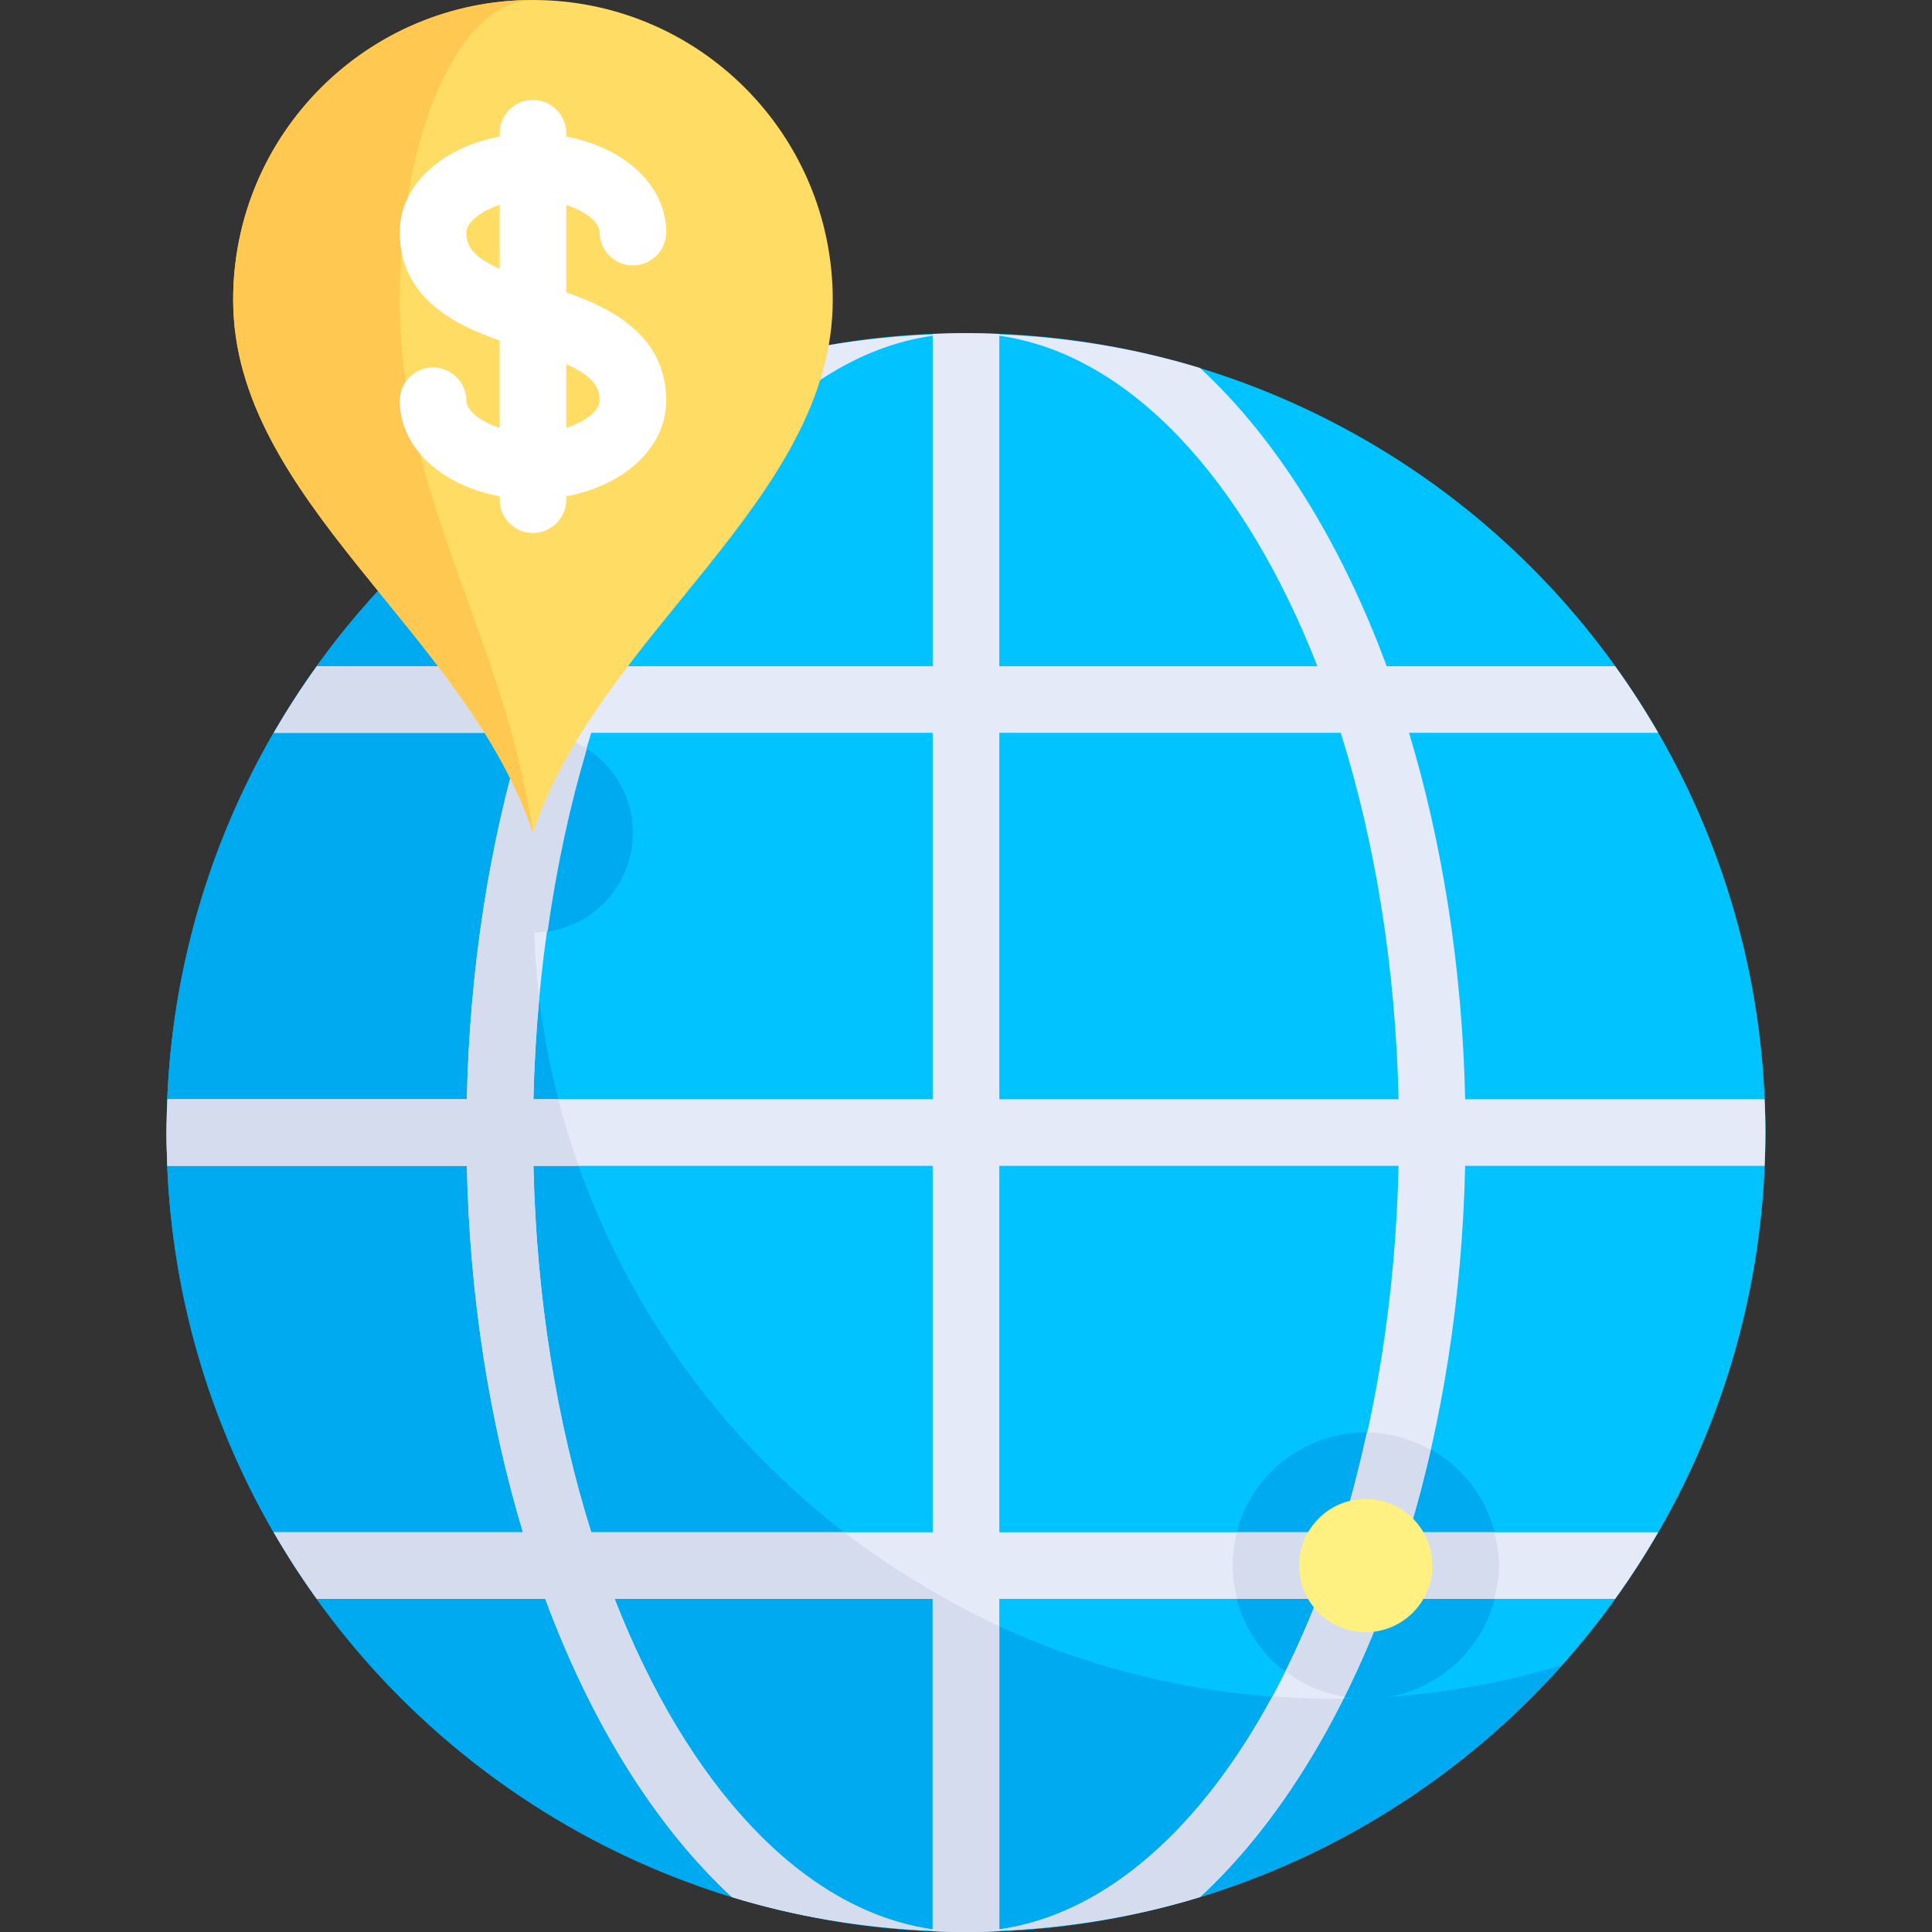
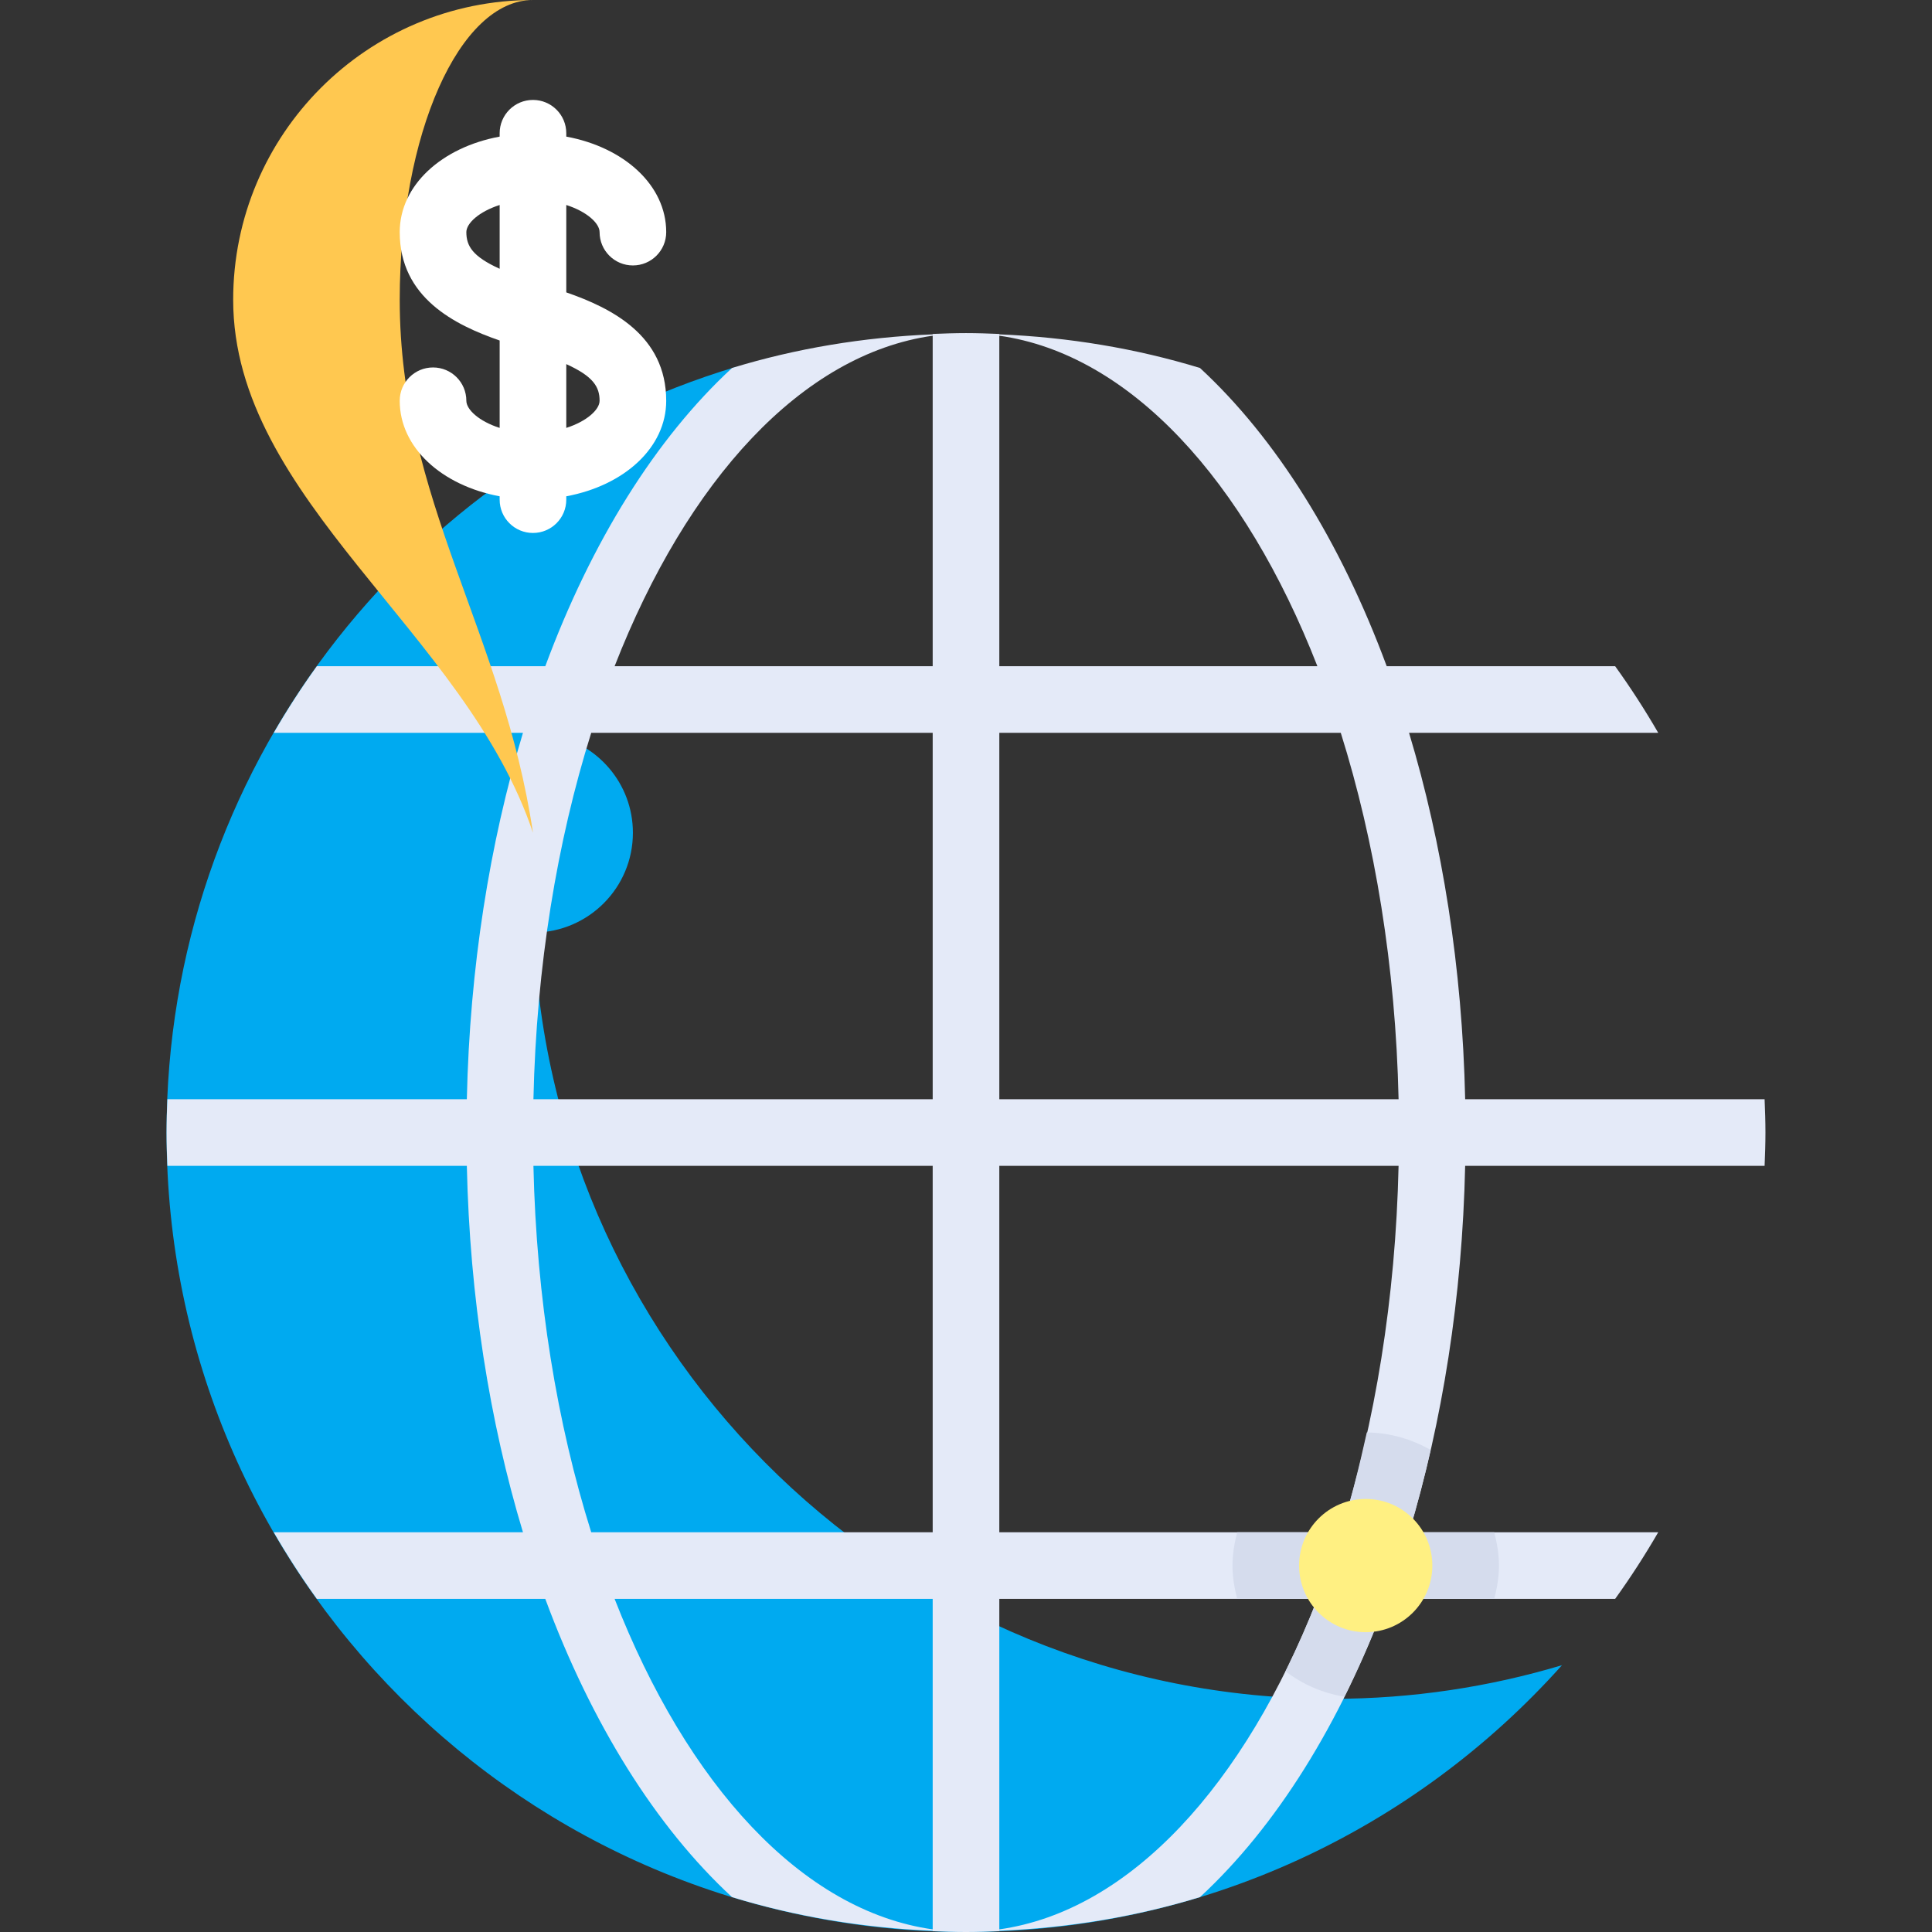
<svg xmlns="http://www.w3.org/2000/svg" version="1.1" id="Layer_1" x="0px" y="0px" viewBox="0 0 512.002 512.002" style="enable-background:new 0 0 512.002 512.002;" xml:space="preserve">
  <rect x="0" y="0" width="512.002" height="512.002" fill="#333333" stroke="none" />
-   <circle style="fill:#00C3FF;" cx="256.001" cy="300.138" r="211.862" />
  <g>
-     <circle style="fill:#00AAF0;" cx="361.932" cy="414.897" r="35.31" />
    <path style="fill:#00AAF0;" d="M353.105,450.207c-114.055,0-207.017-90.137-211.639-203.058c14.52-0.122,26.26-11.91,26.26-26.46   c0-13.028-9.426-23.801-21.818-26.013c7.758-36.932,25.001-70.372,49.252-97.49c-87.345,26.15-151.02,107.096-151.02,202.951   C44.139,417.146,138.993,512,256.001,512c62.776,0,119.15-27.326,157.945-70.705C394.67,447.066,374.258,450.207,353.105,450.207z" />
  </g>
  <path style="fill:#E4EAF8;" d="M467.639,308.966c0.12-2.931,0.224-5.867,0.224-8.828s-0.104-5.897-0.224-8.828h-79.353  c-0.767-34.919-6.051-67.846-14.873-97.103h66.038c-3.52-6.083-7.33-11.975-11.418-17.655h-60.539  c-12.275-33.154-29.352-60.428-49.483-79.033c-16.916-5.171-34.761-8.149-53.181-8.913v-0.107c-2.931-0.12-5.867-0.224-8.828-0.224  s-5.897,0.104-8.828,0.224v0.108c-18.42,0.762-36.266,3.742-53.181,8.913c-20.131,18.604-37.209,45.879-49.483,79.033h-60.54  c-4.089,5.681-7.898,11.572-11.418,17.655h66.038c-8.822,29.258-14.108,62.185-14.873,97.103H44.363  c-0.12,2.931-0.224,5.867-0.224,8.828s0.104,5.897,0.224,8.828h79.354c0.767,34.919,6.052,67.846,14.873,97.103H72.553  c3.52,6.083,7.33,11.975,11.418,17.655h60.537c12.275,33.154,29.353,60.428,49.483,79.033c16.916,5.171,34.761,8.149,53.181,8.913  v0.107c2.931,0.12,5.867,0.224,8.828,0.224s5.897-0.104,8.828-0.224v-0.109c18.42-0.762,36.266-3.742,53.181-8.913  c20.131-18.604,37.208-45.879,49.483-79.033h60.538c4.088-5.681,7.897-11.572,11.418-17.655H373.41  c8.822-29.258,14.106-62.185,14.873-97.103h79.356V308.966z M349.123,176.552h-84.295V88.97  C299.49,93.873,329.886,127.288,349.123,176.552z M247.174,88.97v87.582h-84.295C182.116,127.288,212.512,93.873,247.174,88.97z   M156.682,194.207h90.492v97.103h-105.81C142.151,256.046,147.636,223.001,156.682,194.207z M141.364,308.966h105.81v97.103h-90.492  C147.636,377.274,142.151,344.23,141.364,308.966z M162.879,423.724h84.295v87.582C212.512,506.403,182.116,472.988,162.879,423.724  z M264.829,511.306v-87.582h84.295C329.886,472.988,299.49,506.403,264.829,511.306z M355.32,406.069h-90.492v-97.103h105.811  C369.852,344.23,364.366,377.274,355.32,406.069z M264.829,291.31v-97.103h90.492c9.046,28.794,14.531,61.839,15.319,97.103H264.829  z" />
  <path style="fill:#D5DCED;" d="M379.146,384.244c-5.033-2.833-10.75-4.577-16.925-4.628c-2.01,9.118-4.25,18.015-6.901,26.454  h-27.449c-0.735,2.837-1.248,5.761-1.248,8.828c0,3.066,0.513,5.991,1.248,8.828h21.254c-2.617,6.702-5.442,13.111-8.455,19.197  c4.499,3.42,9.79,5.773,15.609,6.716c4.066-8.171,7.838-16.794,11.214-25.913h28.502c0.735-2.837,1.248-5.761,1.248-8.828  s-0.513-5.991-1.248-8.828h-22.583C375.541,399.007,377.441,391.71,379.146,384.244z" />
  <circle style="fill:#FFF082;" cx="361.932" cy="414.897" r="17.655" />
-   <path style="fill:#D5DCED;" d="M356.041,450.099c-0.984,0.013-1.949,0.108-2.936,0.108c-5.357,0-10.651-0.266-15.908-0.657  c-18.836,34.904-44.184,57.764-72.367,61.758v-80.353c-5.553-2.55-10.937-5.393-16.22-8.396c-8.681-4.938-17.01-10.417-24.872-16.49  h-67.055c-9.046-28.794-14.531-61.839-15.318-97.103h11.981c-2.044-5.78-3.885-11.657-5.428-17.655h-6.553  c0.203-9.087,0.742-18.009,1.549-26.767c-0.707-5.729-1.12-11.544-1.379-17.4c1.223-0.026,2.409-0.186,3.59-0.362  c2.412-17.038,5.9-33.239,10.402-48.335c-2.874-1.849-6.133-3.135-9.618-3.772c7.758-36.93,25.001-70.37,49.251-97.486  c-0.433,0.129-0.843,0.307-1.274,0.438c-20.083,18.602-37.124,45.832-49.376,78.925H84.09c-4.092,5.678-7.881,11.575-11.403,17.655  h65.905c-8.822,29.258-14.108,62.185-14.873,97.103H44.504c-0.121,2.943-0.365,5.855-0.365,8.828c0,2.961,0.104,5.897,0.224,8.828  h79.354c0.767,34.919,6.052,67.845,14.873,97.103H72.553c3.52,6.083,7.33,11.975,11.418,17.655h60.537  c12.275,33.154,29.353,60.428,49.483,79.033l0,0c16.916,5.171,34.761,8.149,53.181,8.913v0.107c2.931,0.12,5.867,0.224,8.828,0.224  c2.963,0,5.896-0.119,8.828-0.239v-0.096c18.457-0.775,36.324-3.801,53.271-8.996C332.551,489.287,345.39,471.384,356.041,450.099z   M162.879,423.724h84.295v87.582C212.512,506.403,182.116,472.988,162.879,423.724z" />
-   <path style="fill:#FFDC64;" d="M141.242,0c43.878,0,79.448,35.57,79.448,79.448c0,52.966-61.793,88.276-79.448,141.241  c-17.655-52.966-79.448-88.276-79.448-141.241C61.794,35.57,97.364,0,141.242,0z" />
  <path style="fill:#FFC850;" d="M141.242,0C97.364,0,61.794,35.57,61.794,79.448c0,52.966,61.793,88.276,79.448,141.241  c-7.847-52.966-35.31-88.276-35.31-141.241C105.932,35.57,121.741,0,141.242,0z" />
  <path style="fill:#FFFFFF;" d="M150.07,77.484V54.325c5.478,1.754,8.828,4.863,8.828,7.192c0,4.879,3.948,8.828,8.828,8.828  c4.879,0,8.828-3.948,8.828-8.828c0-12.414-11.115-22.464-26.483-25.316v-0.89c0-4.879-3.948-8.828-8.828-8.828  c-4.879,0-8.828,3.948-8.828,8.828v0.89c-15.368,2.852-26.483,12.903-26.483,25.316c0,17.374,14.579,24.587,26.483,28.723v23.159  c-5.478-1.754-8.828-4.863-8.828-7.192c0-4.879-3.948-8.828-8.828-8.828c-4.879,0-8.828,3.948-8.828,8.828  c0,12.414,11.115,22.464,26.483,25.316v0.89c0,4.879,3.948,8.828,8.828,8.828c4.879,0,8.828-3.948,8.828-8.828v-0.89  c15.368-2.852,26.483-12.904,26.483-25.316C176.553,88.833,161.974,81.62,150.07,77.484z M123.587,61.517  c0-2.329,3.35-5.438,8.828-7.192v16.904C125.24,67.975,123.587,65.188,123.587,61.517z M150.07,113.399V96.495  c7.175,3.255,8.828,6.041,8.828,9.711C158.898,108.536,155.548,111.645,150.07,113.399z" />
  <g>
</g>
  <g>
</g>
  <g>
</g>
  <g>
</g>
  <g>
</g>
  <g>
</g>
  <g>
</g>
  <g>
</g>
  <g>
</g>
  <g>
</g>
  <g>
</g>
  <g>
</g>
  <g>
</g>
  <g>
</g>
  <g>
</g>
</svg>